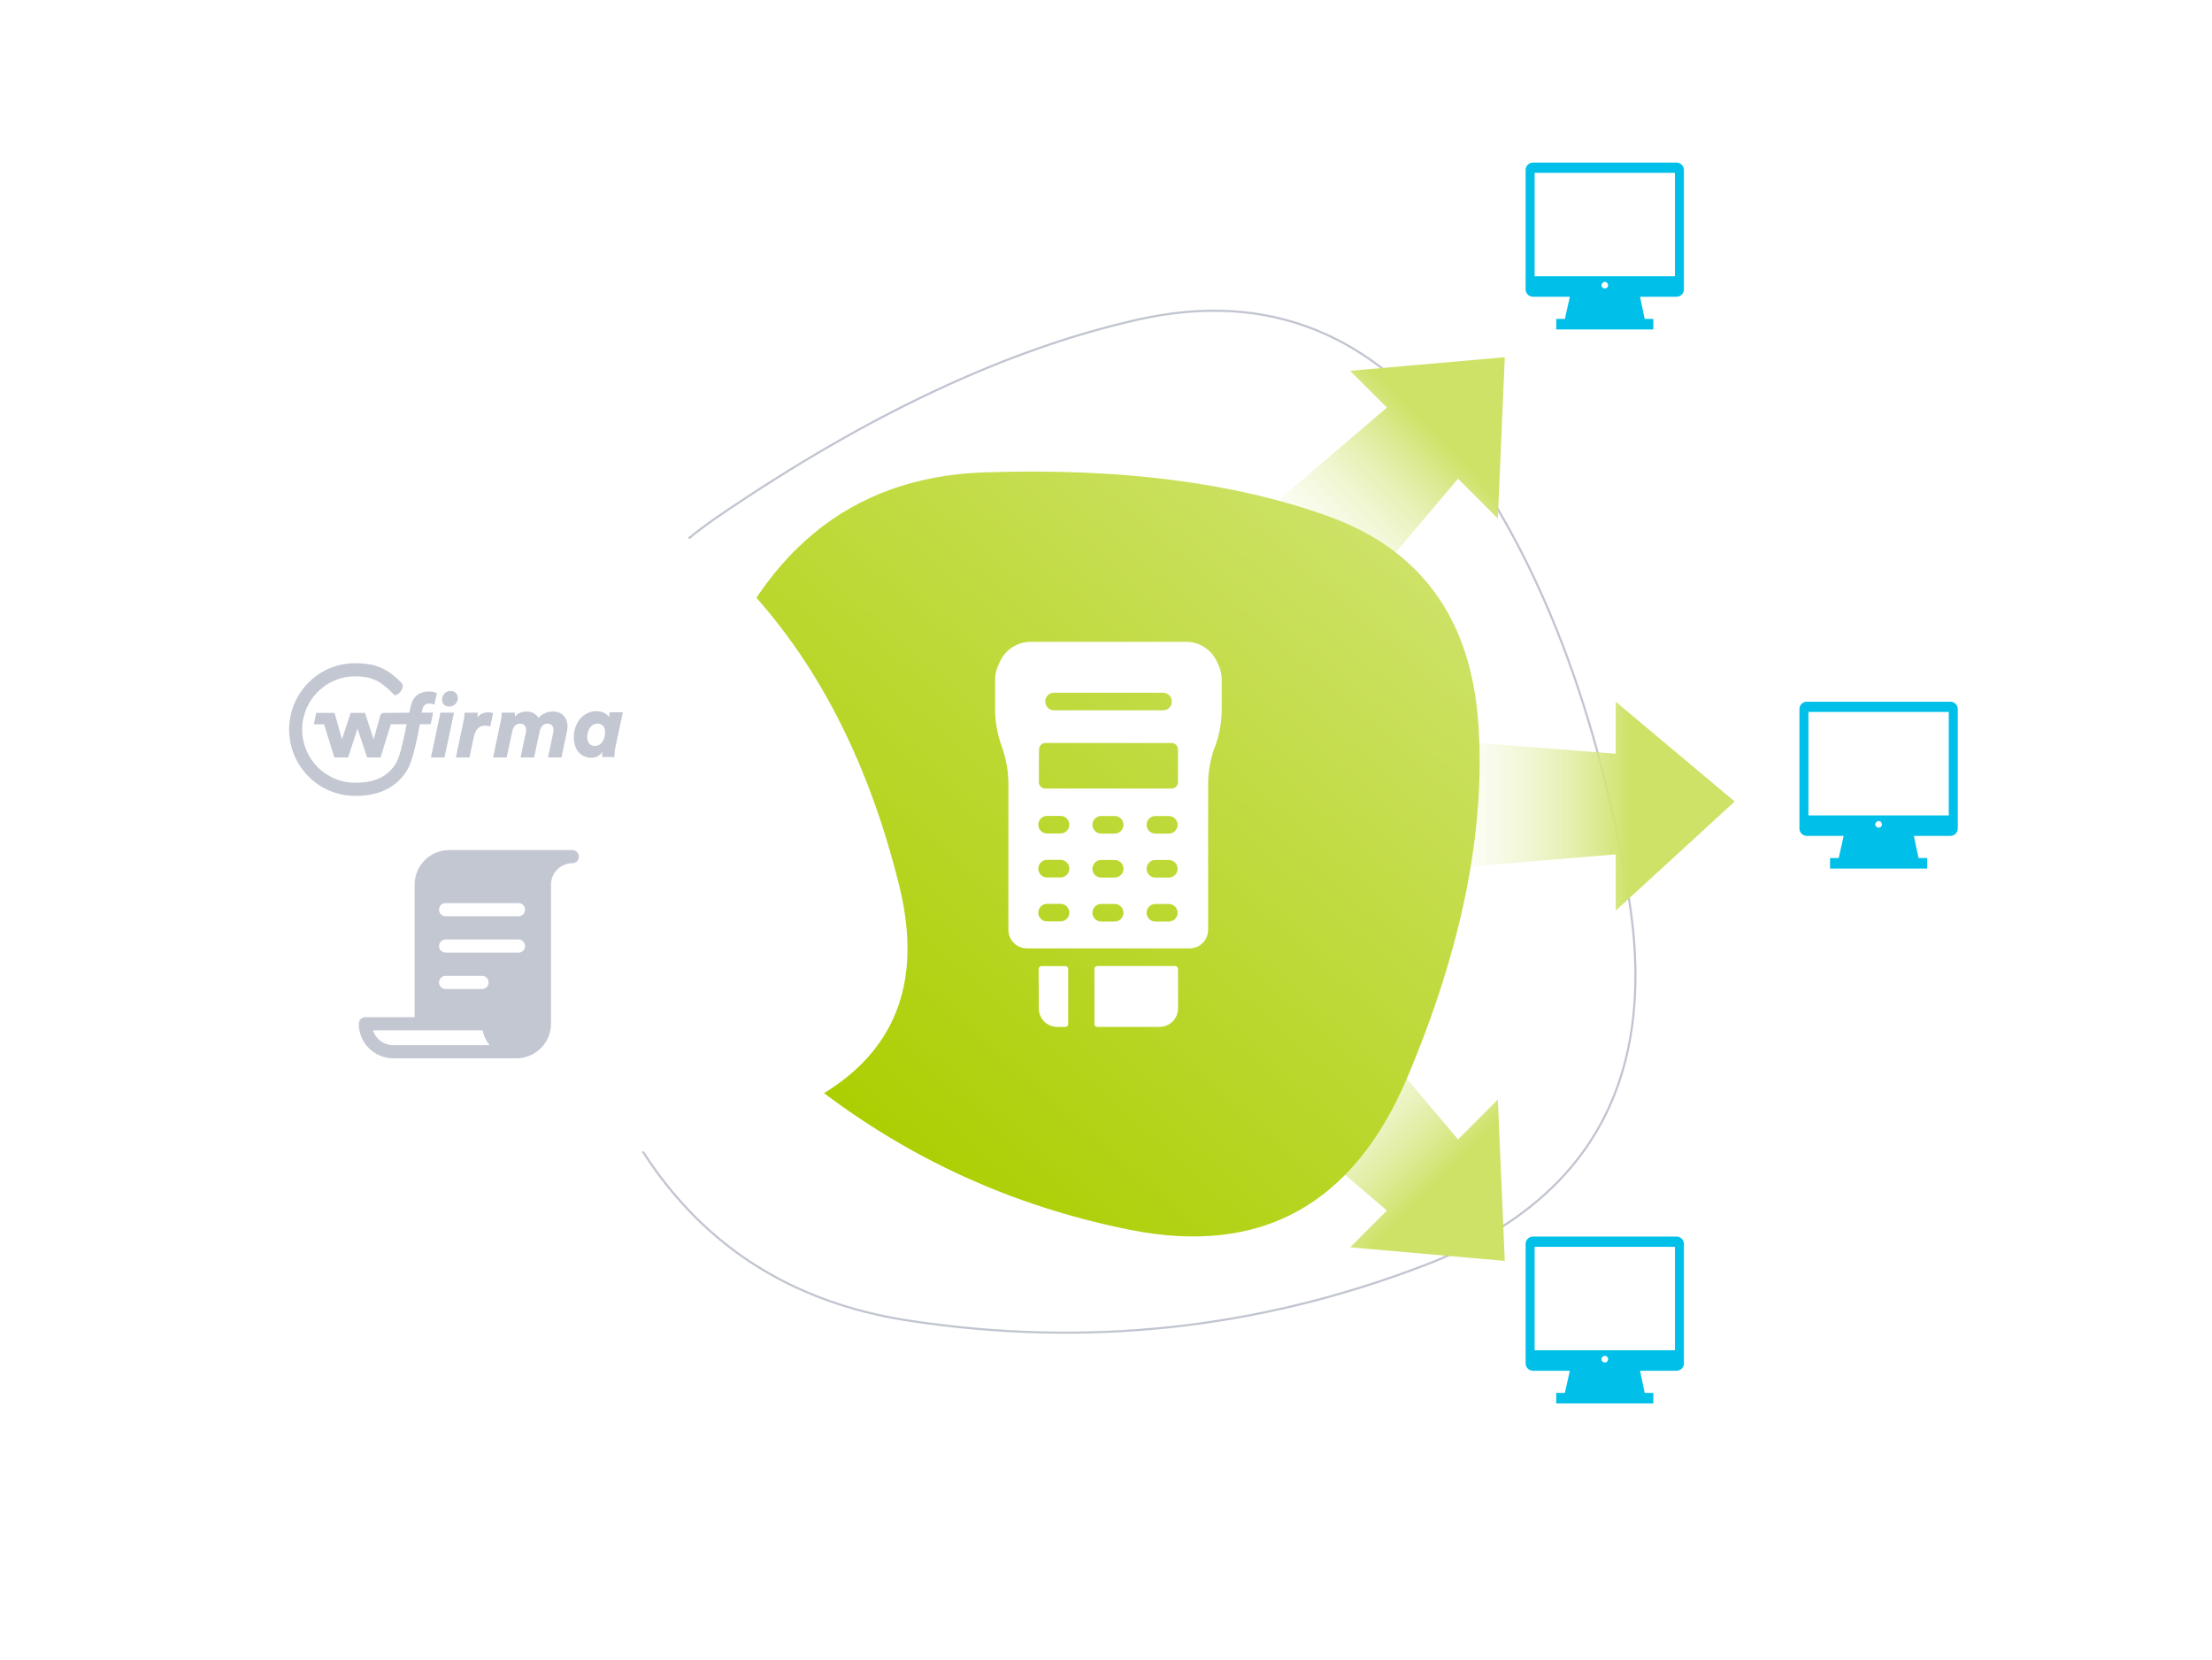
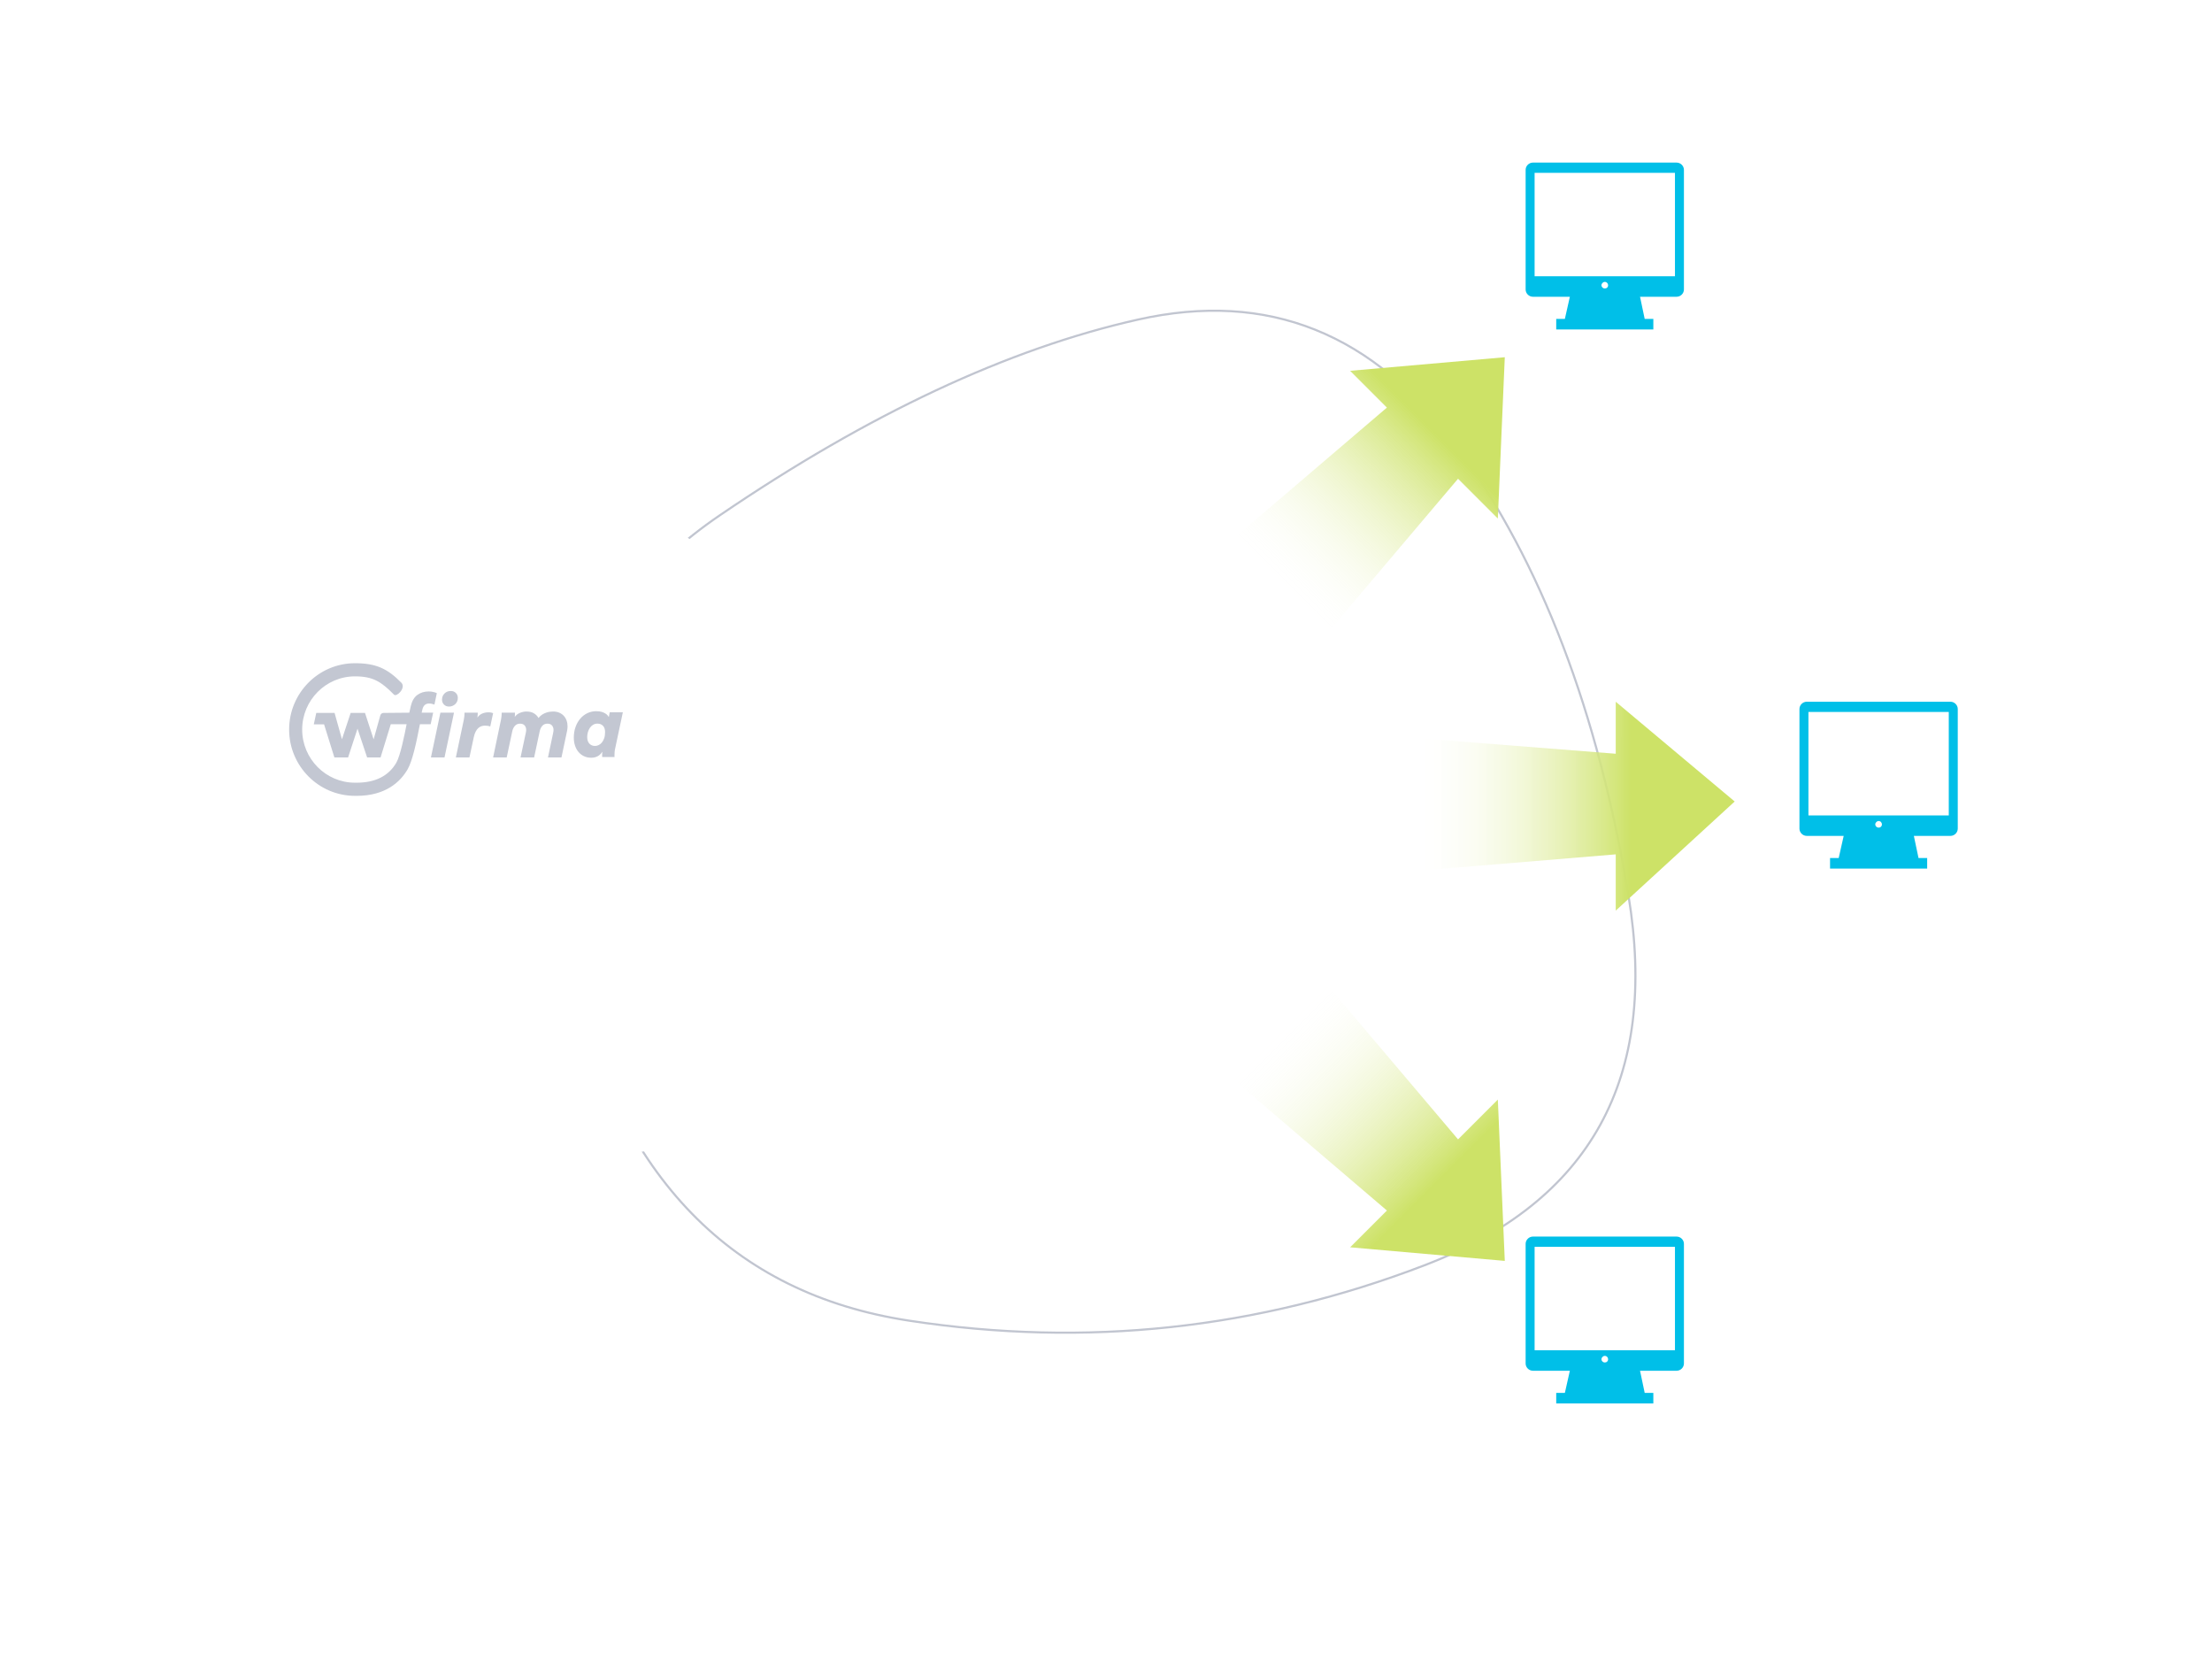
<svg xmlns="http://www.w3.org/2000/svg" width="517" height="388" viewBox="0 0 517 388" fill="none">
  <path d="M168.259 120.416C203.05 96.731 235.635 81.491 266.017 74.682C281.186 71.283 294.982 72.082 307.413 77.066C319.846 82.05 330.934 91.228 340.673 104.619C360.166 131.419 373.476 166.261 380.593 209.159C384.148 230.583 381.944 248.488 374.011 262.896C366.078 277.303 352.4 288.245 332.944 295.709C293.993 310.652 253.838 314.967 212.477 308.652C191.823 305.499 174.913 297.165 161.735 283.655C148.555 270.144 139.093 251.44 133.363 227.527C127.633 203.614 127.686 182.743 133.501 164.903C139.315 147.065 150.896 132.236 168.259 120.416Z" stroke="#C1C5D0" stroke-width="0.5" stroke-linecap="round" stroke-linejoin="round" />
  <g filter="url(#filter0_d)">
    <circle cx="374.077" cy="58.5" r="38.5" fill="white" />
  </g>
  <g filter="url(#filter1_d)">
    <circle cx="438.077" cy="184.5" r="38.5" fill="white" />
  </g>
  <g filter="url(#filter2_d)">
    <circle cx="374.077" cy="309.5" r="38.5" fill="white" />
  </g>
  <path fill-rule="evenodd" clip-rule="evenodd" d="M358.287 38H391.868C392.8 38 393.577 38.772 393.577 39.699V67.656C393.577 68.583 392.8 69.355 391.868 69.355H383.317L384.406 74.529H386.427V77H363.729V74.529H365.75L366.916 69.355H358.287C357.355 69.355 356.577 68.583 356.577 67.656V39.699C356.577 38.772 357.355 38 358.287 38H358.287ZM375.078 65.88C375.544 65.88 375.855 66.265 375.855 66.652C375.855 67.115 375.544 67.424 375.078 67.424C374.69 67.424 374.3 67.115 374.3 66.652C374.3 66.267 374.688 65.88 375.078 65.88ZM391.479 64.566V40.393H358.676V64.566H391.479Z" fill="#00BFE8" />
  <path fill-rule="evenodd" clip-rule="evenodd" d="M422.287 164H455.868C456.8 164 457.577 164.772 457.577 165.699V193.656C457.577 194.583 456.8 195.355 455.868 195.355H447.317L448.406 200.529H450.427V203H427.729V200.529H429.75L430.916 195.355H422.287C421.355 195.355 420.577 194.583 420.577 193.656V165.699C420.577 164.772 421.355 164 422.287 164H422.287ZM439.078 191.88C439.544 191.88 439.855 192.265 439.855 192.652C439.855 193.115 439.544 193.424 439.078 193.424C438.69 193.424 438.3 193.115 438.3 192.652C438.3 192.267 438.688 191.88 439.078 191.88ZM455.479 190.566V166.393H422.676V190.566H455.479Z" fill="#00BFE8" />
  <path fill-rule="evenodd" clip-rule="evenodd" d="M358.287 289H391.868C392.8 289 393.577 289.772 393.577 290.699V318.656C393.577 319.583 392.8 320.355 391.868 320.355H383.317L384.406 325.529H386.427V328H363.729V325.529H365.75L366.916 320.355H358.287C357.355 320.355 356.577 319.583 356.577 318.656V290.699C356.577 289.772 357.355 289 358.287 289H358.287ZM375.078 316.88C375.544 316.88 375.855 317.265 375.855 317.652C375.855 318.115 375.544 318.424 375.078 318.424C374.69 318.424 374.3 318.115 374.3 317.652C374.3 317.267 374.688 316.88 375.078 316.88ZM391.479 315.566V291.393H358.676V315.566H391.479Z" fill="#00BFE8" />
  <path d="M340.782 111.885L350.082 121.186L351.707 83.487L315.558 86.662L324.154 95.258L287.495 126.561L309.619 148.685L340.782 111.885Z" fill="url(#paint0_linear)" />
  <path d="M340.782 266.281L350.082 256.981L351.707 294.68L315.558 291.505L324.154 282.909L287.495 251.605L309.619 229.482L340.782 266.281Z" fill="url(#paint1_linear)" />
  <path d="M377.634 199.671L377.634 212.824L405.44 187.316L377.634 164L377.634 176.156L329.577 172.37L329.577 203.657L377.634 199.671Z" fill="url(#paint2_linear)" />
-   <path d="M230.026 110.4C261.504 109.324 288.224 112.709 310.184 120.553C332.144 128.398 343.934 144.706 345.553 169.478C347.172 194.249 341.658 221.629 329.01 251.617C316.362 281.604 294.722 293.538 264.088 287.416C233.455 281.295 206.311 267.964 182.656 247.423C159.001 226.882 153.112 199.179 164.991 164.312C176.869 129.446 198.548 111.475 230.026 110.4Z" fill="url(#paint3_linear)" />
-   <path d="M256.472 225.776H274.657C274.836 225.776 275.008 225.848 275.137 225.973C275.263 226.102 275.335 226.275 275.335 226.454V235.638C275.346 236.796 274.89 237.909 274.072 238.73C273.254 239.551 272.142 240.007 270.983 240H256.472C256.103 239.996 255.801 239.691 255.801 239.322V226.465C255.801 226.282 255.87 226.11 255.995 225.98C256.121 225.851 256.293 225.776 256.472 225.776H256.472ZM242.79 235.673C242.79 238.059 244.72 239.996 247.106 240H248.997C249.37 239.996 249.667 239.691 249.667 239.322V226.464C249.667 226.091 249.37 225.79 248.997 225.783H243.433C243.056 225.783 242.755 226.088 242.755 226.464L242.79 235.673ZM285.549 158.843V165.705C285.549 168.615 285.054 171.503 284.081 174.243L283.841 174.796C282.869 177.537 282.37 180.428 282.37 183.337V217.317C282.374 219.197 281.161 220.865 279.368 221.439C278.941 221.579 278.496 221.647 278.047 221.643H240.007C239.558 221.647 239.114 221.579 238.683 221.439C236.893 220.865 235.681 219.197 235.681 217.317V183.337C235.695 180.428 235.211 177.54 234.249 174.796L234.048 174.208C233.072 171.467 232.577 168.579 232.577 165.666V158.843C232.577 157.756 232.803 156.68 233.237 155.686L233.65 154.768H233.654C234.891 151.887 237.718 150.018 240.853 150H277.236C280.379 150 283.22 151.858 284.476 154.739L284.888 155.657C285.326 156.662 285.552 157.749 285.548 158.843L285.549 158.843ZM244.297 163.951C244.297 165.085 245.216 166.007 246.353 166.007H271.702C272.269 166.046 272.828 165.845 273.244 165.458C273.66 165.067 273.894 164.525 273.894 163.955C273.894 163.384 273.66 162.843 273.244 162.452C272.828 162.064 272.269 161.863 271.702 161.903H246.353C245.808 161.899 245.284 162.115 244.9 162.498C244.513 162.882 244.297 163.406 244.297 163.951L244.297 163.951ZM242.819 176.808V182.778H242.816C242.812 183.183 242.974 183.574 243.261 183.861C243.551 184.144 243.946 184.302 244.351 184.292H273.833C274.651 184.288 275.314 183.624 275.318 182.803V175.126C275.318 174.304 274.654 173.637 273.833 173.637H244.351C243.53 173.637 242.862 174.304 242.862 175.126L242.819 176.808ZM249.926 213.285C249.926 212.155 249.008 211.236 247.878 211.236H244.864C244.297 211.197 243.738 211.398 243.322 211.785C242.906 212.176 242.672 212.722 242.672 213.288C242.672 213.859 242.906 214.404 243.322 214.792C243.738 215.179 244.297 215.38 244.864 215.34H247.878C249 215.34 249.915 214.436 249.926 213.314V213.285ZM249.926 203.007C249.926 201.877 249.008 200.959 247.878 200.959H244.864C244.297 200.923 243.738 201.12 243.322 201.511C242.906 201.899 242.672 202.444 242.672 203.015C242.672 203.581 242.906 204.127 243.322 204.514C243.738 204.905 244.297 205.102 244.864 205.067H247.878C249 205.067 249.915 204.159 249.926 203.036V203.007ZM249.926 192.73V192.734C249.926 191.6 249.008 190.685 247.878 190.685H244.864C244.297 190.646 243.738 190.847 243.322 191.234C242.906 191.625 242.672 192.167 242.672 192.737C242.672 193.308 242.906 193.849 243.322 194.24C243.738 194.628 244.297 194.829 244.864 194.789H247.878C249 194.789 249.915 193.885 249.926 192.759V192.73ZM262.589 213.314C262.586 212.181 261.664 211.266 260.534 211.266H257.52C256.954 211.226 256.394 211.427 255.978 211.815C255.562 212.206 255.325 212.747 255.325 213.318C255.325 213.888 255.562 214.43 255.978 214.821C256.394 215.208 256.954 215.409 257.52 215.37H260.534C261.667 215.37 262.589 214.448 262.589 213.314V213.314ZM262.589 203.037C262.586 201.903 261.664 200.988 260.534 200.988H257.52C256.954 200.953 256.394 201.15 255.978 201.537C255.562 201.928 255.325 202.474 255.325 203.04C255.325 203.611 255.562 204.156 255.978 204.543C256.394 204.934 256.954 205.132 257.52 205.092H260.534C261.667 205.092 262.589 204.174 262.589 203.037V203.037ZM262.589 192.759C262.586 191.629 261.664 190.711 260.534 190.711H257.52C256.954 190.675 256.394 190.872 255.978 191.263C255.562 191.651 255.325 192.196 255.325 192.767C255.325 193.333 255.562 193.879 255.978 194.266C256.394 194.657 256.954 194.854 257.52 194.818H260.534C261.667 194.818 262.589 193.897 262.589 192.759V192.759ZM275.245 213.315C275.238 212.182 274.32 211.267 273.186 211.267H270.176C269.606 211.227 269.05 211.428 268.634 211.816C268.218 212.207 267.981 212.748 267.981 213.319C267.981 213.889 268.218 214.431 268.634 214.822C269.05 215.209 269.606 215.41 270.176 215.371H273.186C274.323 215.371 275.245 214.449 275.245 213.315V213.315ZM275.245 203.038C275.238 201.904 274.32 200.989 273.186 200.989H270.176C269.606 200.953 269.05 201.151 268.634 201.538C268.218 201.929 267.981 202.474 267.981 203.041C267.981 203.612 268.218 204.157 268.634 204.544C269.05 204.935 269.606 205.133 270.176 205.093H273.186C274.323 205.093 275.245 204.175 275.245 203.038V203.038ZM275.245 192.76C275.238 191.63 274.32 190.712 273.186 190.712H270.176C269.606 190.676 269.05 190.873 268.634 191.264C268.218 191.652 267.981 192.197 267.981 192.767C267.981 193.334 268.218 193.88 268.634 194.267C269.05 194.658 269.606 194.855 270.176 194.819H273.186C274.323 194.819 275.245 193.897 275.245 192.76V192.76Z" fill="white" />
  <path d="M39.185 146.296C65.992 131.229 91.322 121.651 115.175 117.562C139.029 113.473 159.088 120.317 175.351 138.095C191.614 155.873 203.22 178.832 210.168 206.973C217.117 235.114 205.399 253.837 175.015 263.144C144.63 272.45 112.967 274.788 80.023 270.157C47.079 265.526 25.335 247.492 14.791 216.054C4.247 184.617 12.378 161.364 39.185 146.296Z" fill="white" />
  <path fill-rule="evenodd" clip-rule="evenodd" d="M82.96 155C87.775 155 90.513 156.176 93.866 159.614C94.886 160.848 92.69 162.948 92.098 162.354C89.106 159.313 87.179 158.072 82.96 158.072C76.159 158.072 70.626 163.646 70.626 170.497C70.626 177.349 76.159 182.923 82.96 182.923L83.32 182.925C87.707 182.925 90.84 181.35 92.636 178.24C93.576 176.614 94.573 171.648 95.036 169.254H91.337L88.947 177.023H85.807L83.561 170.298L81.357 177.023H78.154L75.746 169.293H73.341L73.919 166.614H74.911L74.91 166.611H78.196L79.922 172.77L81.96 166.611H85.308L87.325 172.791L88.889 167.192C88.985 166.848 89.296 166.611 89.65 166.611H90.067L95.667 166.561L96.001 165.067C96.279 163.847 96.791 162.963 97.536 162.416C98.281 161.869 99.182 161.596 100.24 161.596C100.56 161.596 100.898 161.635 101.253 161.712C101.608 161.789 101.89 161.884 102.098 161.996L101.539 164.666C101.539 164.666 101.303 164.591 101.045 164.52C100.877 164.474 100.638 164.415 100.304 164.415C99.872 164.415 99.528 164.534 99.27 164.772C99.012 165.011 98.835 165.34 98.738 165.761L98.55 166.561H101.241L100.656 169.254H98.145L98.129 169.334C97.307 173.62 96.391 177.852 95.274 179.787C93.632 182.629 90.227 186 83.319 186L82.96 185.994C74.478 185.994 67.577 179.042 67.577 170.497C67.577 161.952 74.478 155 82.96 155ZM139.354 166.214C139.856 166.214 140.28 166.266 140.628 166.371C140.976 166.476 141.265 166.603 141.495 166.75C141.725 166.897 141.902 167.048 142.027 167.202C142.152 167.357 142.243 167.483 142.299 167.581L142.508 166.466H145.577L143.802 174.818C143.733 175.099 143.684 175.386 143.656 175.681C143.628 175.975 143.615 176.256 143.615 176.522V176.669C143.615 176.739 143.621 176.824 143.635 176.922H140.754C140.739 176.851 140.733 176.782 140.733 176.711V176.543C140.733 176.248 140.754 175.961 140.795 175.681C140.698 175.835 140.573 175.996 140.419 176.164C140.266 176.333 140.085 176.487 139.877 176.627C139.668 176.768 139.42 176.88 139.135 176.964C138.85 177.048 138.533 177.09 138.185 177.09C137.559 177.09 136.995 176.971 136.494 176.732C135.992 176.494 135.564 176.164 135.209 175.744C134.854 175.323 134.583 174.825 134.395 174.25C134.207 173.675 134.113 173.058 134.113 172.399C134.113 171.487 134.249 170.652 134.52 169.895C134.792 169.138 135.164 168.486 135.637 167.939C136.11 167.392 136.664 166.968 137.298 166.666C137.931 166.364 138.616 166.214 139.354 166.214ZM106.108 166.561L103.894 177.016H100.72L102.933 166.561H106.108ZM114.169 166.477C114.406 166.477 114.622 166.498 114.816 166.54C115.011 166.582 115.158 166.624 115.255 166.666L114.587 169.779C114.378 169.709 114.186 169.66 114.013 169.632C113.838 169.604 113.612 169.59 113.334 169.59C113.069 169.59 112.805 169.632 112.54 169.716C112.276 169.8 112.029 169.944 111.799 170.148C111.57 170.351 111.364 170.625 111.183 170.968C111.002 171.312 110.856 171.736 110.744 172.241L109.721 177.016H106.547L108.385 168.307C108.468 167.886 108.521 167.532 108.542 167.244C108.562 166.957 108.573 166.729 108.573 166.561H111.663C111.663 166.589 111.66 166.726 111.653 166.971C111.646 167.216 111.622 167.458 111.58 167.697C111.914 167.234 112.307 166.915 112.76 166.74C113.212 166.564 113.682 166.477 114.169 166.477ZM129.288 166.287C129.803 166.287 130.269 166.375 130.687 166.55C131.105 166.726 131.46 166.968 131.752 167.276C132.044 167.585 132.267 167.953 132.42 168.381C132.573 168.808 132.65 169.268 132.65 169.758C132.65 169.927 132.639 170.095 132.619 170.263C132.598 170.432 132.573 170.607 132.545 170.789L131.23 177.016H128.077L129.288 171.273C129.316 171.147 129.336 171.021 129.35 170.895C129.364 170.768 129.372 170.67 129.372 170.6C129.372 170.179 129.253 169.829 129.016 169.548C128.779 169.268 128.424 169.127 127.951 169.127C127.45 169.127 127.05 169.296 126.751 169.632C126.451 169.969 126.246 170.403 126.135 170.936L124.84 177.016H121.666L122.898 171.252C122.925 171.112 122.947 170.986 122.961 170.873C122.974 170.761 122.981 170.67 122.981 170.6C122.981 170.179 122.863 169.829 122.626 169.548C122.389 169.268 122.027 169.127 121.54 169.127C121.053 169.127 120.656 169.296 120.35 169.632C120.044 169.969 119.835 170.403 119.724 170.936L118.429 177.016H115.255L117.072 168.307C117.155 167.886 117.208 167.532 117.228 167.244C117.249 166.957 117.26 166.729 117.26 166.561H120.35V167.129C120.35 167.283 120.336 167.423 120.309 167.549C120.629 167.115 121.043 166.796 121.551 166.592C122.059 166.389 122.557 166.287 123.044 166.287C123.74 166.287 124.321 166.427 124.788 166.708C125.254 166.988 125.613 167.353 125.863 167.802C126.128 167.465 126.417 167.199 126.73 167.002C127.043 166.806 127.353 166.655 127.659 166.55C127.965 166.445 128.261 166.375 128.547 166.34C128.832 166.305 129.079 166.287 129.288 166.287ZM139.647 169.117C139.257 169.117 138.912 169.208 138.613 169.39C138.314 169.573 138.063 169.815 137.861 170.116C137.659 170.418 137.506 170.754 137.402 171.126C137.297 171.498 137.245 171.873 137.245 172.251C137.245 172.925 137.416 173.44 137.757 173.798C138.098 174.155 138.533 174.334 139.062 174.334C139.354 174.334 139.639 174.268 139.918 174.134C140.196 174.001 140.447 173.801 140.67 173.535C140.892 173.268 141.074 172.935 141.213 172.535C141.352 172.135 141.422 171.662 141.422 171.115C141.422 170.456 141.258 169.958 140.931 169.622C140.604 169.285 140.176 169.117 139.647 169.117ZM105.356 161.491C105.843 161.491 106.24 161.645 106.546 161.953C106.852 162.262 107.005 162.648 107.005 163.111C107.005 163.419 106.95 163.696 106.839 163.942C106.727 164.187 106.577 164.397 106.39 164.573C106.201 164.748 105.982 164.885 105.732 164.983C105.481 165.081 105.223 165.13 104.959 165.13C104.471 165.13 104.075 164.976 103.769 164.667C103.462 164.359 103.309 163.973 103.309 163.51C103.309 162.935 103.504 162.455 103.894 162.069C104.284 161.684 104.771 161.491 105.356 161.491Z" fill="#C3C7D2" />
-   <path d="M133.775 198.669H104.975C100.522 198.669 96.91 202.288 96.91 206.739V237.728L85.381 237.73C84.528 237.73 83.851 238.414 83.851 239.265C83.851 243.711 87.47 247.335 91.915 247.335H120.708C125.161 247.335 128.785 243.711 128.785 239.265V206.739C128.785 203.985 131.011 201.742 133.777 201.742C134.623 201.742 135.3 201.053 135.3 200.207C135.3 199.365 134.621 198.669 133.775 198.669L133.775 198.669ZM112.674 231.142H104.136C103.29 231.142 102.613 230.458 102.613 229.612C102.613 228.754 103.29 228.065 104.136 228.065H112.668C113.514 228.065 114.203 228.754 114.203 229.612C114.205 230.458 113.514 231.142 112.675 231.142H112.674ZM104.136 222.639C103.29 222.639 102.613 221.943 102.613 221.104C102.613 220.251 103.29 219.569 104.136 219.569H121.201C122.047 219.569 122.724 220.253 122.724 221.104C122.724 221.95 122.047 222.639 121.201 222.639H104.136ZM121.206 214.131H104.136C103.29 214.131 102.613 213.442 102.613 212.596C102.613 211.743 103.29 211.054 104.136 211.054H121.201C122.047 211.054 122.724 211.743 122.724 212.596C122.724 213.442 122.047 214.131 121.205 214.131H121.206ZM91.913 244.257C89.694 244.257 87.803 242.811 87.16 240.8H112.798C113.044 242.097 113.644 243.266 114.425 244.257H91.913Z" fill="#C3C7D2" />
  <defs>
    <filter id="filter0_d" x="315.577" y="0" width="137" height="137" filterUnits="userSpaceOnUse" color-interpolation-filters="sRGB">
      <feFlood flood-opacity="0" result="BackgroundImageFix" />
      <feColorMatrix in="SourceAlpha" type="matrix" values="0 0 0 0 0 0 0 0 0 0 0 0 0 0 0 0 0 0 127 0" />
      <feOffset dx="10" dy="10" />
      <feGaussianBlur stdDeviation="15" />
      <feColorMatrix type="matrix" values="0 0 0 0 0 0 0 0 0 0 0 0 0 0 0 0 0 0 0.15 0" />
      <feBlend mode="normal" in2="BackgroundImageFix" result="effect1_dropShadow" />
      <feBlend mode="normal" in="SourceGraphic" in2="effect1_dropShadow" result="shape" />
    </filter>
    <filter id="filter1_d" x="379.577" y="126" width="137" height="137" filterUnits="userSpaceOnUse" color-interpolation-filters="sRGB">
      <feFlood flood-opacity="0" result="BackgroundImageFix" />
      <feColorMatrix in="SourceAlpha" type="matrix" values="0 0 0 0 0 0 0 0 0 0 0 0 0 0 0 0 0 0 127 0" />
      <feOffset dx="10" dy="10" />
      <feGaussianBlur stdDeviation="15" />
      <feColorMatrix type="matrix" values="0 0 0 0 0 0 0 0 0 0 0 0 0 0 0 0 0 0 0.15 0" />
      <feBlend mode="normal" in2="BackgroundImageFix" result="effect1_dropShadow" />
      <feBlend mode="normal" in="SourceGraphic" in2="effect1_dropShadow" result="shape" />
    </filter>
    <filter id="filter2_d" x="315.577" y="251" width="137" height="137" filterUnits="userSpaceOnUse" color-interpolation-filters="sRGB">
      <feFlood flood-opacity="0" result="BackgroundImageFix" />
      <feColorMatrix in="SourceAlpha" type="matrix" values="0 0 0 0 0 0 0 0 0 0 0 0 0 0 0 0 0 0 127 0" />
      <feOffset dx="10" dy="10" />
      <feGaussianBlur stdDeviation="15" />
      <feColorMatrix type="matrix" values="0 0 0 0 0 0 0 0 0 0 0 0 0 0 0 0 0 0 0.15 0" />
      <feBlend mode="normal" in2="BackgroundImageFix" result="effect1_dropShadow" />
      <feBlend mode="normal" in="SourceGraphic" in2="effect1_dropShadow" result="shape" />
    </filter>
    <linearGradient id="paint0_linear" x1="352.766" y1="84.119" x2="298.909" y2="137.975" gradientUnits="userSpaceOnUse">
      <stop offset="0.321" stop-color="#CDE267" />
      <stop offset="1" stop-color="white" stop-opacity="0" />
    </linearGradient>
    <linearGradient id="paint1_linear" x1="352.766" y1="294.048" x2="298.909" y2="240.191" gradientUnits="userSpaceOnUse">
      <stop offset="0.321" stop-color="#CDE267" />
      <stop offset="1" stop-color="white" stop-opacity="0" />
    </linearGradient>
    <linearGradient id="paint2_linear" x1="405.742" y1="188.512" x2="329.577" y2="188.512" gradientUnits="userSpaceOnUse">
      <stop offset="0.321" stop-color="#CDE267" />
      <stop offset="1" stop-color="white" stop-opacity="0" />
    </linearGradient>
    <linearGradient id="paint3_linear" x1="197.996" y1="260.897" x2="319.228" y2="122.852" gradientUnits="userSpaceOnUse">
      <stop stop-color="#ABCF02" />
      <stop offset="1" stop-color="#CDE267" />
    </linearGradient>
  </defs>
</svg>